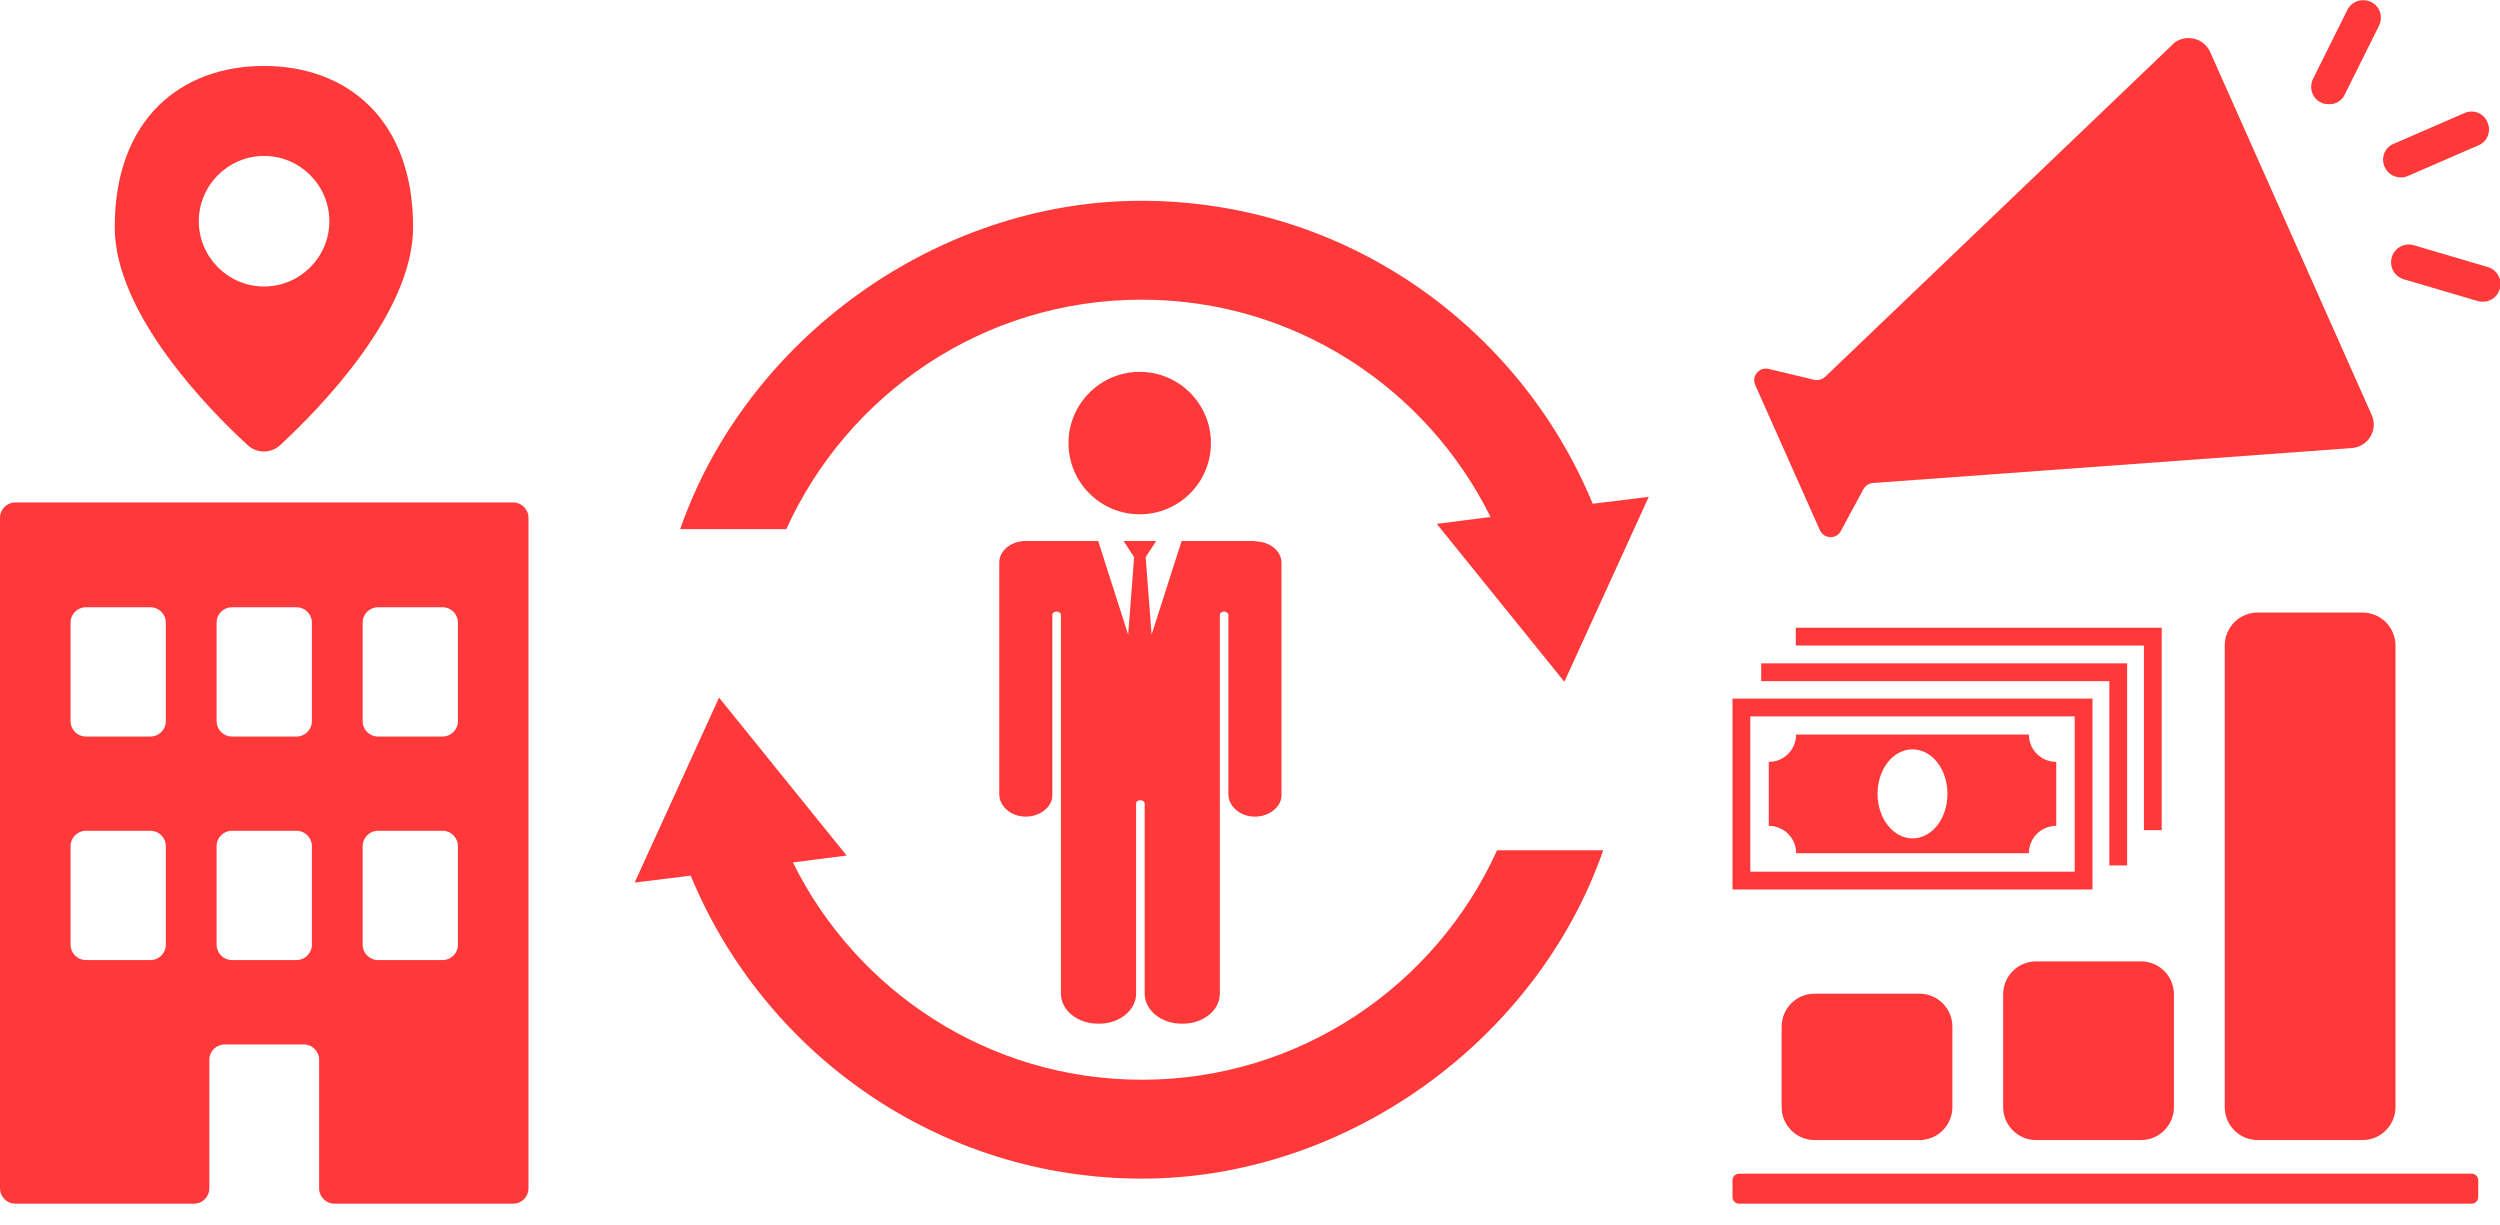
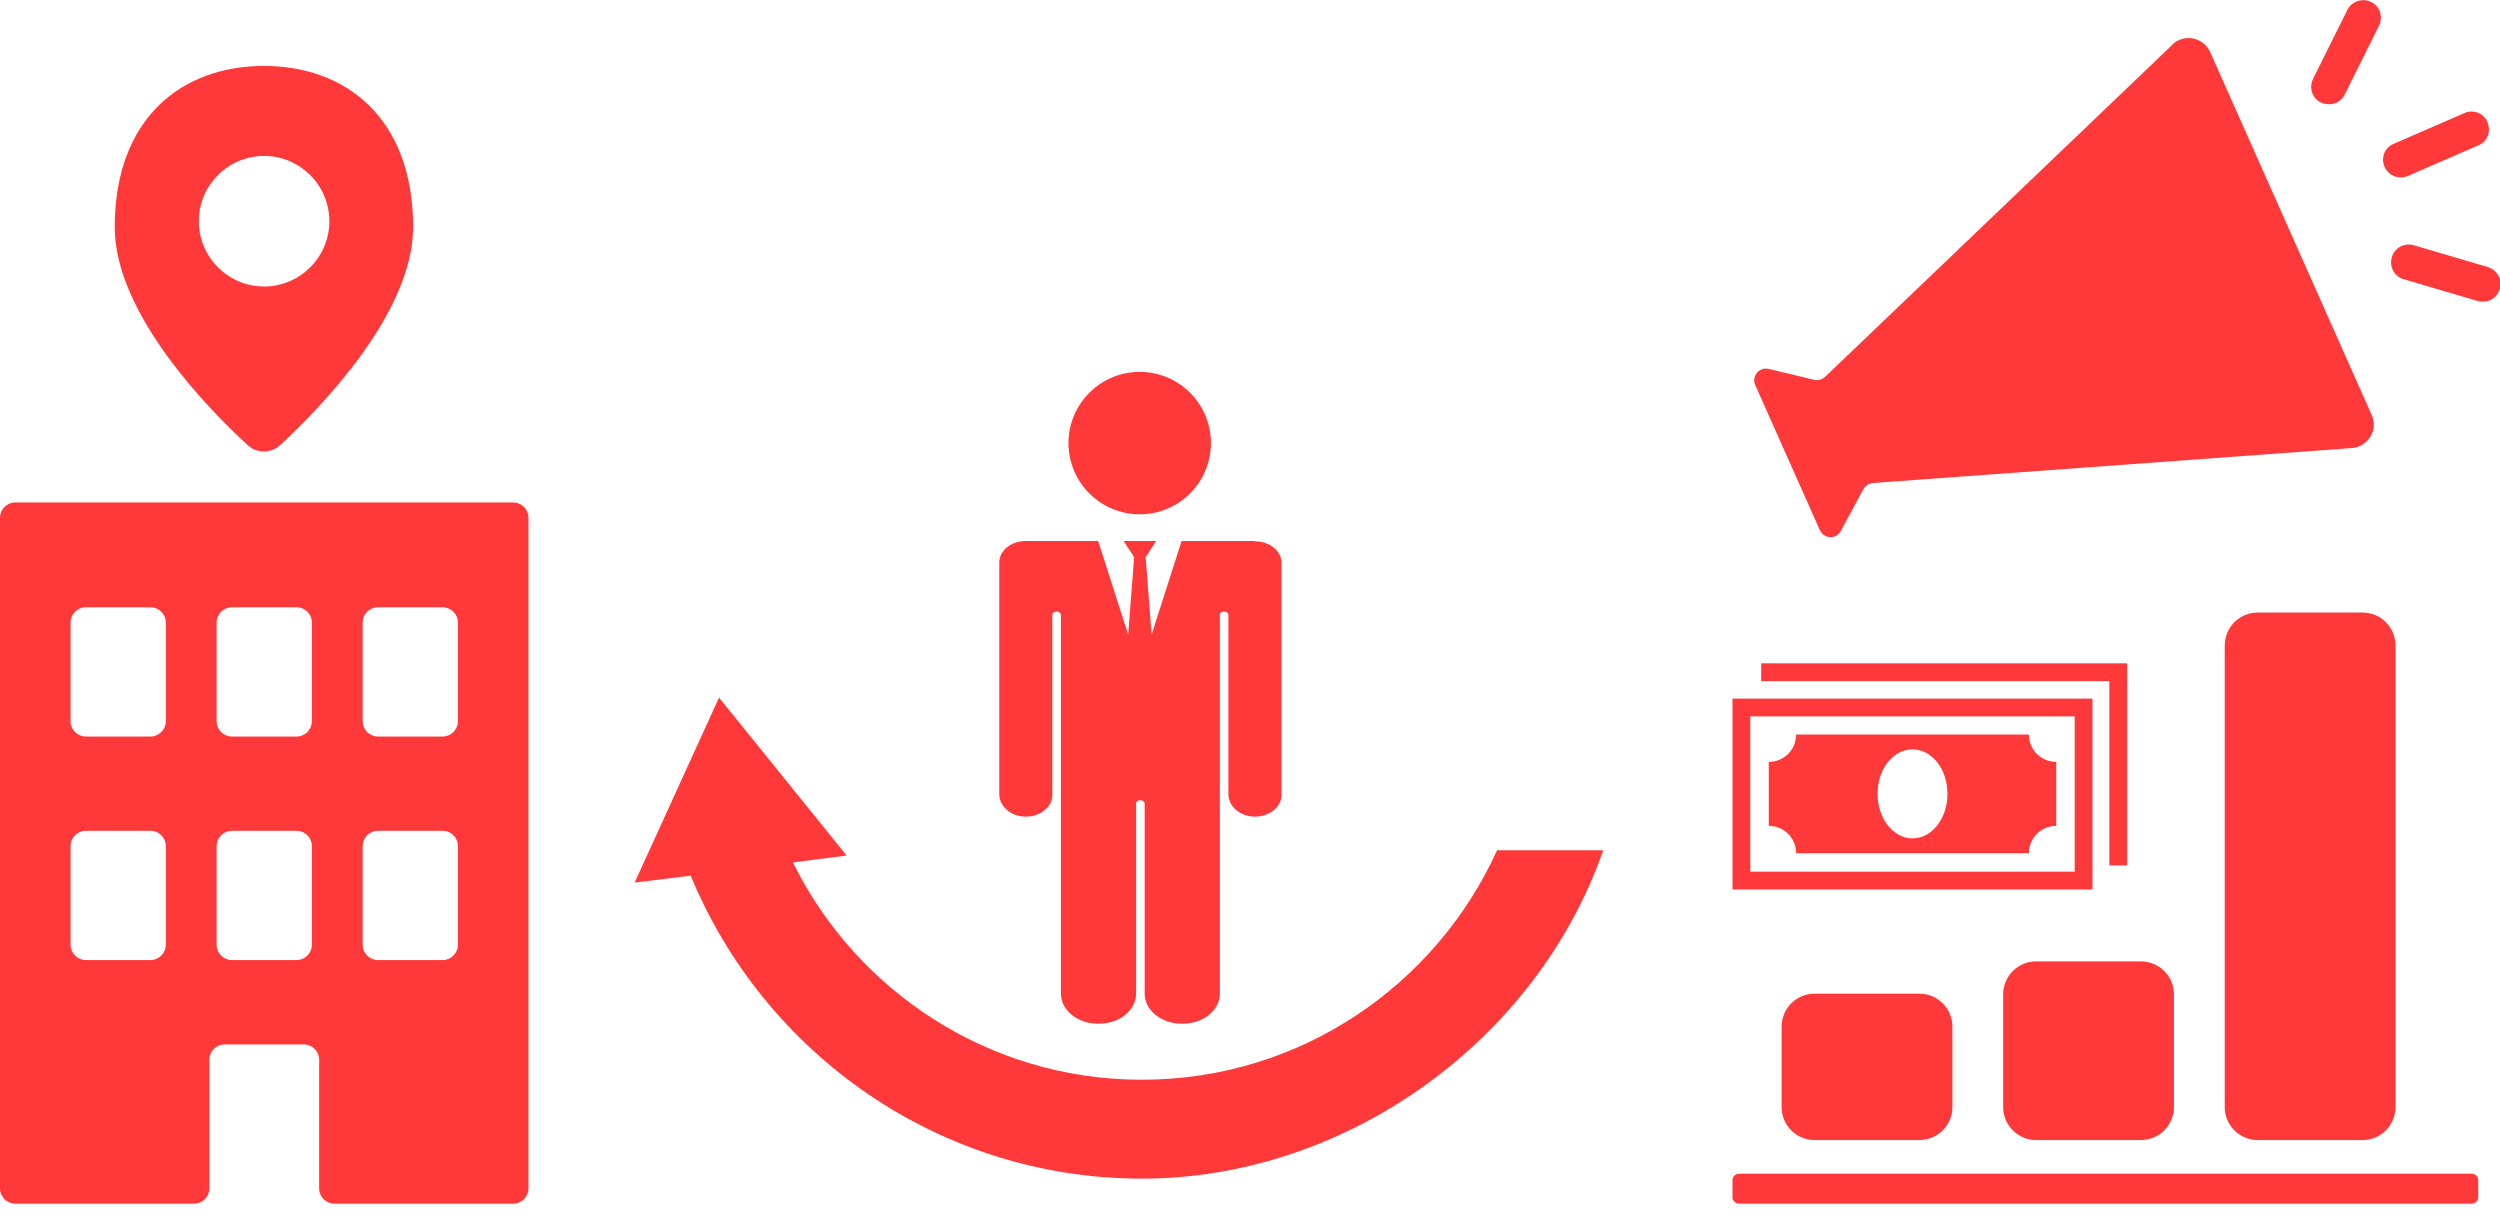
<svg xmlns="http://www.w3.org/2000/svg" width="100" height="49" viewBox="0 0 100 49" fill="none">
  <g clip-path="url(#clip0_2060_734)">
    <path d="M86.892 1.793L73.005 15.073C72.887 15.179 72.728 15.231 72.57 15.192L70.75 14.757C70.368 14.664 70.051 15.047 70.21 15.403L72.794 21.205C72.953 21.561 73.454 21.588 73.638 21.232L74.535 19.57C74.614 19.425 74.759 19.333 74.918 19.32L94.079 17.922C94.725 17.869 95.134 17.196 94.87 16.603L88.408 2.084C88.144 1.49 87.367 1.332 86.892 1.78V1.793Z" fill="#FF3939" />
    <path d="M93.222 4.167C93.09 4.167 92.958 4.167 92.839 4.101C92.483 3.93 92.351 3.508 92.523 3.152L93.894 0.396C94.066 0.053 94.488 -0.092 94.844 0.079C95.2 0.251 95.332 0.673 95.16 1.029L93.789 3.785C93.683 4.009 93.459 4.154 93.222 4.167Z" fill="#FF3939" />
    <path d="M96.097 7.095C95.806 7.121 95.503 6.963 95.384 6.673C95.226 6.317 95.384 5.895 95.754 5.75L98.576 4.523C98.932 4.365 99.354 4.523 99.499 4.893C99.657 5.249 99.499 5.671 99.13 5.816L96.308 7.042C96.242 7.068 96.162 7.095 96.097 7.095Z" fill="#FF3939" />
    <path d="M99.367 12.066C99.275 12.066 99.182 12.066 99.103 12.04L96.149 11.17C95.78 11.064 95.556 10.669 95.674 10.286C95.78 9.917 96.176 9.693 96.558 9.811L99.512 10.682C99.881 10.787 100.105 11.183 99.987 11.565C99.908 11.855 99.657 12.04 99.38 12.066H99.367Z" fill="#FF3939" />
-     <path d="M45.668 11.987C51.787 11.987 57.075 15.535 59.62 20.678L57.471 20.955L62.574 27.271L65.95 19.873L63.708 20.15C60.781 13.056 53.804 8.031 45.655 8.031C37.505 8.031 29.869 13.53 27.206 21.166H31.452C33.905 15.759 39.338 11.987 45.655 11.987H45.668Z" fill="#FF3939" />
    <path d="M45.668 43.189C39.549 43.189 34.261 39.641 31.716 34.498L33.865 34.221L28.762 27.904L25.386 35.303L27.628 35.026C30.555 42.12 37.531 47.145 45.681 47.145C53.831 47.145 61.467 41.646 64.13 34.01H59.884C57.431 39.417 51.998 43.189 45.681 43.189H45.668Z" fill="#FF3939" />
    <path d="M45.589 20.572C47.162 20.572 48.437 19.297 48.437 17.724C48.437 16.151 47.162 14.875 45.589 14.875C44.016 14.875 42.74 16.151 42.74 17.724C42.74 19.297 44.016 20.572 45.589 20.572Z" fill="#FF3939" />
    <path d="M50.165 21.64H47.264L46.064 25.386L45.826 22.287L46.248 21.64H44.943L45.365 22.287L45.127 25.386L43.927 21.64H41.026C40.446 21.64 39.971 22.023 39.971 22.498V31.768C39.971 32.243 40.42 32.652 41 32.665C41.593 32.678 42.094 32.283 42.094 31.808V24.595C42.094 24.515 42.173 24.463 42.266 24.463C42.358 24.463 42.437 24.529 42.437 24.595V39.747C42.437 40.406 43.097 40.947 43.914 40.947H43.967C44.785 40.947 45.444 40.406 45.444 39.747V32.138C45.444 32.059 45.523 32.006 45.615 32.006C45.708 32.006 45.787 32.072 45.787 32.138V39.747C45.787 40.406 46.446 40.947 47.264 40.947H47.317C48.134 40.947 48.794 40.406 48.794 39.747V24.595C48.794 24.515 48.873 24.463 48.965 24.463C49.057 24.463 49.136 24.529 49.136 24.595V31.768C49.136 32.243 49.585 32.652 50.165 32.665C50.758 32.678 51.26 32.283 51.26 31.808V22.511C51.26 22.036 50.785 21.654 50.205 21.654L50.165 21.64Z" fill="#FF3939" />
    <path d="M83.7 35.58H69.3V27.944H83.7V35.58ZM70.012 34.867H82.988V28.656H70.012V34.867Z" fill="#FF3939" />
    <path d="M81.155 29.381H71.845C71.845 29.988 71.357 30.476 70.751 30.476V33.034C71.357 33.034 71.845 33.522 71.845 34.129H81.155C81.155 33.522 81.643 33.034 82.25 33.034V30.476C81.643 30.476 81.155 29.988 81.155 29.381ZM76.5 33.535C75.735 33.535 75.102 32.744 75.102 31.755C75.102 30.766 75.722 29.975 76.5 29.975C77.278 29.975 77.898 30.766 77.898 31.755C77.898 32.744 77.278 33.535 76.5 33.535Z" fill="#FF3939" />
    <path d="M85.085 34.617H84.373V27.245H70.447V26.533H85.085V34.617Z" fill="#FF3939" />
-     <path d="M86.469 33.206H85.757V25.821H71.832V25.109H86.469V33.206Z" fill="#FF3939" />
    <path d="M98.866 46.947H69.564C69.418 46.947 69.3 47.065 69.3 47.211V47.883C69.3 48.029 69.418 48.147 69.564 48.147H98.866C99.012 48.147 99.13 48.029 99.13 47.883V47.211C99.13 47.065 99.012 46.947 98.866 46.947Z" fill="#FF3939" />
    <path d="M76.777 39.747H72.583C71.855 39.747 71.265 40.337 71.265 41.066V44.283C71.265 45.012 71.855 45.602 72.583 45.602H76.777C77.505 45.602 78.096 45.012 78.096 44.283V41.066C78.096 40.337 77.505 39.747 76.777 39.747Z" fill="#FF3939" />
    <path d="M85.639 38.455H81.445C80.717 38.455 80.126 39.045 80.126 39.773V44.283C80.126 45.012 80.717 45.602 81.445 45.602H85.639C86.367 45.602 86.957 45.012 86.957 44.283V39.773C86.957 39.045 86.367 38.455 85.639 38.455Z" fill="#FF3939" />
    <path d="M94.501 24.502H90.308C89.579 24.502 88.989 25.093 88.989 25.821V44.283C88.989 45.012 89.579 45.602 90.308 45.602H94.501C95.229 45.602 95.82 45.012 95.82 44.283V25.821C95.82 25.093 95.229 24.502 94.501 24.502Z" fill="#FF3939" />
    <path d="M13.372 48.147H20.533C20.863 48.147 21.139 47.87 21.139 47.541V20.704C21.139 20.375 20.863 20.098 20.533 20.098H0.607C0.277 20.098 0 20.375 0 20.704V47.541C0 47.87 0.277 48.147 0.607 48.147H7.767C8.097 48.147 8.374 47.87 8.374 47.541V42.384C8.374 42.054 8.651 41.778 8.981 41.778H12.159C12.489 41.778 12.765 42.054 12.765 42.384V47.541C12.765 47.87 13.042 48.147 13.372 48.147ZM14.506 24.898C14.506 24.568 14.783 24.291 15.113 24.291H17.711C18.04 24.291 18.317 24.568 18.317 24.898V28.854C18.317 29.184 18.04 29.461 17.711 29.461H15.113C14.783 29.461 14.506 29.184 14.506 28.854V24.898ZM14.506 33.839C14.506 33.509 14.783 33.232 15.113 33.232H17.711C18.04 33.232 18.317 33.509 18.317 33.839V37.795C18.317 38.125 18.04 38.402 17.711 38.402H15.113C14.783 38.402 14.506 38.125 14.506 37.795V33.839ZM6.633 37.795C6.633 38.125 6.356 38.402 6.027 38.402H3.429C3.099 38.402 2.822 38.125 2.822 37.795V33.839C2.822 33.509 3.099 33.232 3.429 33.232H6.027C6.356 33.232 6.633 33.509 6.633 33.839V37.795ZM6.633 28.854C6.633 29.184 6.356 29.461 6.027 29.461H3.429C3.099 29.461 2.822 29.184 2.822 28.854V24.898C2.822 24.568 3.099 24.291 3.429 24.291H6.027C6.356 24.291 6.633 24.568 6.633 24.898V28.854ZM12.475 37.795C12.475 38.125 12.198 38.402 11.869 38.402H9.271C8.941 38.402 8.664 38.125 8.664 37.795V33.839C8.664 33.509 8.941 33.232 9.271 33.232H11.869C12.198 33.232 12.475 33.509 12.475 33.839V37.795ZM12.475 28.854C12.475 29.184 12.198 29.461 11.869 29.461H9.271C8.941 29.461 8.664 29.184 8.664 28.854V24.898C8.664 24.568 8.941 24.291 9.271 24.291H11.869C12.198 24.291 12.475 24.568 12.475 24.898V28.854Z" fill="#FF3939" />
    <path d="M10.563 2.637C7.266 2.637 4.589 4.734 4.589 9.086C4.589 12.541 8.348 16.379 9.904 17.803C10.273 18.146 10.84 18.146 11.209 17.803C12.765 16.366 16.524 12.541 16.524 9.086C16.524 4.734 13.847 2.637 10.55 2.637H10.563ZM10.563 11.46C9.126 11.46 7.952 10.286 7.952 8.849C7.952 7.411 9.126 6.238 10.563 6.238C12.001 6.238 13.174 7.411 13.174 8.849C13.174 10.286 12.001 11.46 10.563 11.46Z" fill="#FF3939" />
  </g>
  <defs>
    <clipPath id="clip0_2060_734">
      <rect width="100" height="48.147" fill="white" />
    </clipPath>
  </defs>
</svg>